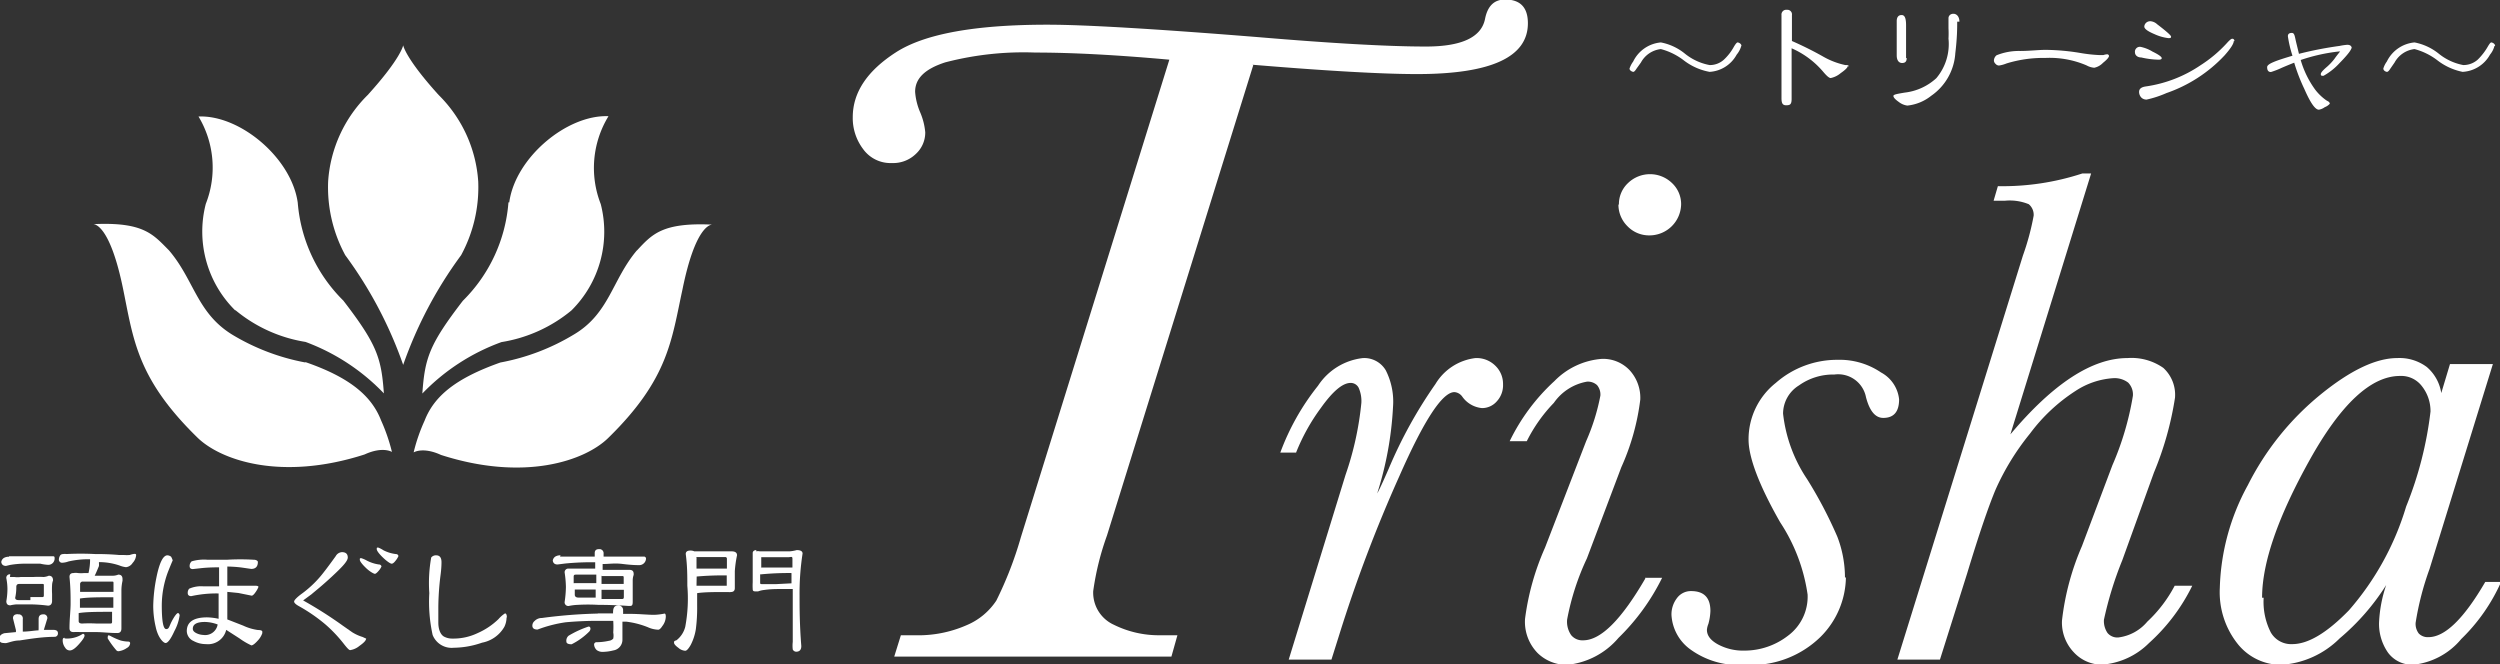
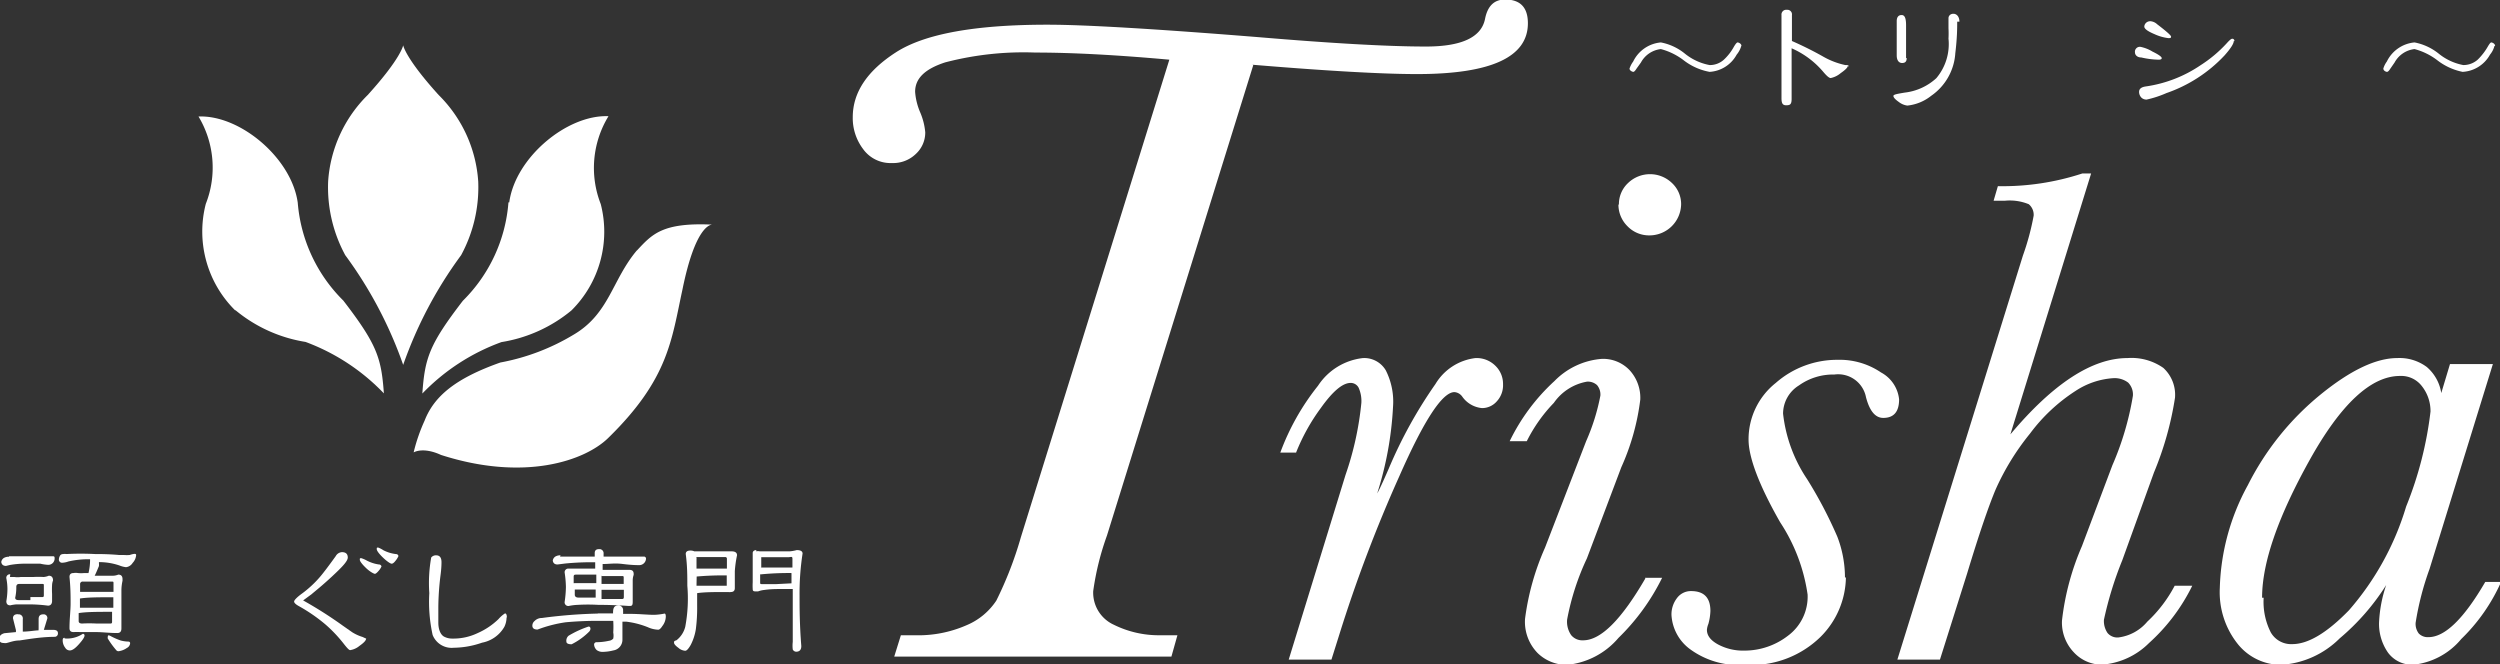
<svg xmlns="http://www.w3.org/2000/svg" id="レイヤー_1" data-name="レイヤー 1" viewBox="0 0 157.93 41.95">
  <rect x="0" y="0" width="157.93" height="41.95" fill="#333333" stroke="none" />
  <defs>
    <style>.cls-1{fill:none;}.cls-2{clip-path:url(#clip-path);}.cls-3{fill:#fff;}</style>
    <clipPath id="clip-path" transform="translate(-10 -3)">
      <polyline class="cls-1" points="288.66 -476.43 288.66 118.85 -130.87 118.85 -130.87 -476.43" />
    </clipPath>
  </defs>
  <g class="cls-2">
    <path class="cls-3" d="M89.17,7.12,79.93,36.83a17.31,17.31,0,0,0-.87,3.51,2.23,2.23,0,0,0,1.31,2.13,6.41,6.41,0,0,0,2.93.66h1.08L84,44.48H66.49l.42-1.35h.9a7.58,7.58,0,0,0,3.24-.63,4.19,4.19,0,0,0,1.89-1.56,23.42,23.42,0,0,0,1.55-4L83.87,6.77c-3.33-.3-6.15-.45-8.48-.45a19.6,19.6,0,0,0-5.68.62c-1.26.41-1.9,1-1.9,1.86a4,4,0,0,0,.33,1.32,4.12,4.12,0,0,1,.31,1.24,1.83,1.83,0,0,1-.59,1.36,2.06,2.06,0,0,1-1.52.58,2.13,2.13,0,0,1-1.82-.89,3.24,3.24,0,0,1-.65-2c0-1.57.91-2.93,2.72-4.1s5-1.75,9.58-1.75q3.52,0,13.36.79,7,.59,10.55.59c2.25,0,3.49-.58,3.73-1.73.16-.83.58-1.24,1.27-1.24q1.44,0,1.44,1.5,0,3.21-7,3.21-3.3,0-10.4-.59" transform="translate(-10 -3)" />
    <path class="cls-3" d="M91.88,31.59h-1a15.13,15.13,0,0,1,2.38-4.22,3.91,3.91,0,0,1,2.84-1.75,1.58,1.58,0,0,1,1.44.77A4.37,4.37,0,0,1,98,28.7a21.54,21.54,0,0,1-1,5.47c.09-.14.34-.67.74-1.59a28.77,28.77,0,0,1,2.94-5.32,3.42,3.42,0,0,1,2.53-1.64,1.68,1.68,0,0,1,1.26.49,1.59,1.59,0,0,1,.48,1.17,1.49,1.49,0,0,1-.4,1.08,1.23,1.23,0,0,1-.93.42,1.72,1.72,0,0,1-1.25-.73.67.67,0,0,0-.49-.28q-1.14,0-3.48,5.31a89.6,89.6,0,0,0-3.79,10l-.5,1.59H91.41L95,33a19.68,19.68,0,0,0,1-4.55,2.06,2.06,0,0,0-.17-.95.56.56,0,0,0-.51-.31c-.5,0-1.12.52-1.87,1.57a12.56,12.56,0,0,0-1.59,2.87" transform="translate(-10 -3)" />
    <path class="cls-3" d="M113.92,39.5H115a13.82,13.82,0,0,1-2.76,3.8A4.89,4.89,0,0,1,109,45a2.63,2.63,0,0,1-1.86-.74,2.82,2.82,0,0,1-.8-2.17,16.11,16.11,0,0,1,1.26-4.49l2.6-6.73a13.29,13.29,0,0,0,.9-2.88.93.93,0,0,0-.21-.66.86.86,0,0,0-.64-.22,3.23,3.23,0,0,0-2.09,1.34,9.72,9.72,0,0,0-1.71,2.42h-1.08a12.6,12.6,0,0,1,2.83-3.8,4.68,4.68,0,0,1,3-1.4,2.31,2.31,0,0,1,1.74.71,2.58,2.58,0,0,1,.68,1.86,14.75,14.75,0,0,1-1.2,4.28l-2.17,5.75A15.92,15.92,0,0,0,109,42.13a1.48,1.48,0,0,0,.26,1,.91.91,0,0,0,.75.32c1.12,0,2.42-1.31,3.93-3.91m-1.67-23.62a1.82,1.82,0,0,1,.58-1.36,2,2,0,0,1,2.77,0,1.82,1.82,0,0,1,.58,1.36,2,2,0,0,1-2,1.95,1.89,1.89,0,0,1-1.4-.59,1.91,1.91,0,0,1-.56-1.36" transform="translate(-10 -3)" />
    <path class="cls-3" d="M126.61,39.47A5.41,5.41,0,0,1,125,43.24,6.26,6.26,0,0,1,120.24,45a5.23,5.23,0,0,1-3.49-1,2.88,2.88,0,0,1-1.16-2.16,1.69,1.69,0,0,1,.35-1.06,1.09,1.09,0,0,1,.89-.44c.82,0,1.22.42,1.22,1.26a3.52,3.52,0,0,1-.13.82,1.19,1.19,0,0,0-.09.37c0,.36.23.66.7.92a3.35,3.35,0,0,0,1.67.39,4.49,4.49,0,0,0,2.75-.94,3.07,3.07,0,0,0,1.24-2.6A11.17,11.17,0,0,0,122.46,36c-1.36-2.38-2-4.13-2-5.23a4.54,4.54,0,0,1,1.72-3.58,5.88,5.88,0,0,1,3.91-1.46,4.66,4.66,0,0,1,2.74.8,2.18,2.18,0,0,1,1.14,1.7q0,1.17-1,1.17c-.5,0-.86-.43-1.09-1.3a1.79,1.79,0,0,0-2-1.44,3.72,3.72,0,0,0-2.24.69,2.1,2.1,0,0,0-1,1.78,9.24,9.24,0,0,0,1.52,4.14,27.28,27.28,0,0,1,1.91,3.64,7.19,7.19,0,0,1,.48,2.58" transform="translate(-10 -3)" />
    <path class="cls-3" d="M132.55,44.67h-2.69l7.93-25.52a16.16,16.16,0,0,0,.68-2.52.87.87,0,0,0-.31-.73,3.17,3.17,0,0,0-1.5-.22h-.72l.27-.92a16.16,16.16,0,0,0,5.33-.8h.56L137,30.44q4.05-4.82,7.4-4.82a3.5,3.5,0,0,1,2.26.62,2.3,2.3,0,0,1,.74,1.88,20.27,20.27,0,0,1-1.33,4.73l-2,5.54a22.61,22.61,0,0,0-1.16,3.76,1.33,1.33,0,0,0,.23.84.81.81,0,0,0,.68.28,2.85,2.85,0,0,0,1.83-1A8.53,8.53,0,0,0,147.38,40h1.11a11.92,11.92,0,0,1-2.73,3.62,4.7,4.7,0,0,1-3,1.37A2.43,2.43,0,0,1,141,44.2a2.72,2.72,0,0,1-.74-2,16.41,16.41,0,0,1,1.26-4.7l1.92-5.1A18.48,18.48,0,0,0,144.74,28a1.07,1.07,0,0,0-.3-.83,1.41,1.41,0,0,0-.94-.28,4.9,4.9,0,0,0-2.39.81,11,11,0,0,0-2.87,2.69,15.71,15.71,0,0,0-2.18,3.55c-.46,1.1-1.06,2.87-1.79,5.28Z" transform="translate(-10 -3)" />
    <path class="cls-3" d="M164.77,26h2.71l-4,12.94a18.23,18.23,0,0,0-.88,3.4,1,1,0,0,0,.2.68.79.79,0,0,0,.61.23q1.56,0,3.59-3.49h1a11.56,11.56,0,0,1-2.52,3.61,4.55,4.55,0,0,1-3,1.62,1.89,1.89,0,0,1-1.63-.77,3.17,3.17,0,0,1-.56-1.9,8.43,8.43,0,0,1,.45-2.36,14.56,14.56,0,0,1-2.94,3.37A5.74,5.74,0,0,1,154.09,45a3.51,3.51,0,0,1-2.72-1.31,5.24,5.24,0,0,1-1.14-3.55A14.26,14.26,0,0,1,152,33.65a17.54,17.54,0,0,1,4.6-5.73q2.83-2.3,4.84-2.3a2.88,2.88,0,0,1,1.86.56,2.71,2.71,0,0,1,.92,1.65ZM153,40.76a4.26,4.26,0,0,0,.45,2.19,1.48,1.48,0,0,0,1.36.74c1,0,2.19-.71,3.58-2.14A17.65,17.65,0,0,0,162,35a23.17,23.17,0,0,0,1.54-6A2.54,2.54,0,0,0,163,27.4a1.64,1.64,0,0,0-1.39-.65c-1.83,0-3.74,1.78-5.71,5.32s-3,6.45-3,8.69" transform="translate(-10 -3)" />
    <path class="cls-3" d="M120,5.9a1.48,1.48,0,0,1-.29.55A2.09,2.09,0,0,1,118,7.54a3.78,3.78,0,0,1-1.61-.71,4.1,4.1,0,0,0-1.47-.73,1.64,1.64,0,0,0-1.26.85l-.28.39c-.08.13-.15.2-.2.2s-.24-.07-.24-.21a1.6,1.6,0,0,1,.23-.44,2.15,2.15,0,0,1,1.75-1.21,3.41,3.41,0,0,1,1.52.71,3.5,3.5,0,0,0,1.56.72,1.31,1.31,0,0,0,.9-.34,3.25,3.25,0,0,0,.63-.81c.11-.19.19-.28.24-.28s.24.07.24.22" transform="translate(-10 -3)" />
    <path class="cls-3" d="M126.73,7.16c0,.1-.15.25-.45.46a1.42,1.42,0,0,1-.63.31c-.1,0-.25-.13-.47-.39a5.5,5.5,0,0,0-2-1.49c0,.35,0,.88,0,1.6s0,1.24,0,1.6-.11.4-.35.4-.29-.16-.29-.46,0-.68,0-1.22,0-1,0-1.23V5.06c0-.13,0-.31,0-.55s0-.44,0-.56a.3.3,0,0,1,.34-.33.29.29,0,0,1,.32.33c0,.19,0,.46,0,.82s0,.64,0,.82c.61.27,1.26.58,2,1a4.83,4.83,0,0,0,1.37.52c.14,0,.22,0,.22.1" transform="translate(-10 -3)" />
    <path class="cls-3" d="M133.64,4.37c0,.4,0,1-.12,2A3.54,3.54,0,0,1,132,9.05a2.89,2.89,0,0,1-1.51.62,1.11,1.11,0,0,1-.54-.23c-.23-.16-.34-.29-.34-.38s.24-.13.71-.21a3.55,3.55,0,0,0,2-.91,3.34,3.34,0,0,0,.77-2.5,6.29,6.29,0,0,0,0-.65c0-.29,0-.5,0-.64s.11-.28.31-.28.38.17.38.5m-3.33,2.3c0,.21-.09.31-.29.31s-.34-.16-.34-.48V4.34c0-.26.11-.39.31-.39s.28.21.28.64c0,.08,0,.19,0,.31s0,.18,0,.21,0,.44,0,.79,0,.6,0,.77" transform="translate(-10 -3)" />
-     <path class="cls-3" d="M143.23,6.53c0,.09-.13.24-.38.44a1.07,1.07,0,0,1-.55.31,1.2,1.2,0,0,1-.49-.15,5.92,5.92,0,0,0-2.6-.47,7.89,7.89,0,0,0-2.46.35,2,2,0,0,1-.47.13.29.29,0,0,1-.21-.1.31.31,0,0,1-.11-.2.44.44,0,0,1,.17-.35,3.76,3.76,0,0,1,1.48-.27c.61,0,1.15-.07,1.62-.07a14,14,0,0,1,2.21.2,9.42,9.42,0,0,0,1.19.13l.24,0a1,1,0,0,1,.23-.05.12.12,0,0,1,.13.14" transform="translate(-10 -3)" />
    <path class="cls-3" d="M146.56,6.67c0,.07-.06.1-.2.1a5.2,5.2,0,0,1-1.09-.14c-.26,0-.4-.16-.4-.32a.31.31,0,0,1,.35-.35,2.35,2.35,0,0,1,.76.3c.39.19.58.33.58.41m4.55-1.07c0,.16-.19.46-.58.9a9.1,9.1,0,0,1-3.67,2.38,6.63,6.63,0,0,1-1.25.41.45.45,0,0,1-.34-.13.52.52,0,0,1-.14-.35c0-.2.14-.31.43-.35A8.22,8.22,0,0,0,149,7.13a8.34,8.34,0,0,0,1.67-1.4c.17-.19.28-.28.33-.28a.13.13,0,0,1,.15.15m-4-.29c0,.06,0,.1-.16.1a2.94,2.94,0,0,1-.88-.25c-.43-.18-.65-.34-.65-.48s.13-.34.38-.34a.7.7,0,0,1,.43.19c.59.45.88.71.88.78" transform="translate(-10 -3)" />
-     <path class="cls-3" d="M158.55,6c0,.15-.25.47-.77,1a4,4,0,0,1-1,.79c-.11,0-.17,0-.17-.1s.11-.22.32-.41a3.5,3.5,0,0,0,.54-.56c.08-.12.2-.27.36-.47l-.06,0a11.35,11.35,0,0,0-2.43.54,6,6,0,0,0,.92,1.88,3.21,3.21,0,0,0,.7.67l.14.08a.2.2,0,0,1,.08.13.79.79,0,0,1-.32.22.89.89,0,0,1-.37.16c-.24,0-.54-.44-.92-1.31a11.28,11.28,0,0,1-.64-1.66s-.29.11-.78.32a5.15,5.15,0,0,1-.69.27c-.16,0-.24-.1-.24-.31s.53-.4,1.6-.72a7.27,7.27,0,0,1-.29-1.23c0-.14.08-.21.25-.21s.18.19.27.58l.18.74a23.36,23.36,0,0,1,2.57-.5,3.64,3.64,0,0,1,.48-.07c.2,0,.29.09.29.26" transform="translate(-10 -3)" />
    <path class="cls-3" d="M167.58,5.9a1.4,1.4,0,0,1-.28.55,2.11,2.11,0,0,1-1.73,1.09A3.83,3.83,0,0,1,164,6.83a4.1,4.1,0,0,0-1.47-.73,1.65,1.65,0,0,0-1.26.85l-.27.39c-.08.13-.15.2-.21.2s-.23-.07-.23-.21a1.44,1.44,0,0,1,.22-.44,2.16,2.16,0,0,1,1.75-1.21,3.48,3.48,0,0,1,1.53.71,3.48,3.48,0,0,0,1.55.72,1.36,1.36,0,0,0,.91-.34,3.8,3.8,0,0,0,.63-.81c.11-.19.18-.28.23-.28s.24.07.24.22" transform="translate(-10 -3)" />
    <path class="cls-3" d="M11.15,41.81a.26.26,0,0,1,.29.3v.79c.38,0,.71-.07,1-.08a.38.38,0,0,1,0-.1l0-.61c0-.2.09-.3.29-.3a.23.23,0,0,1,.26.26l-.22.72.6,0c.19,0,.29.07.29.21a.21.21,0,0,1-.19.23c-.77,0-1.52.12-2.24.23-.33,0-.6.11-.81.16a.54.54,0,0,1-.18,0c-.19,0-.29-.08-.29-.26s.11-.3.33-.36l.73-.07a.36.36,0,0,1,0-.11l-.19-.76c0-.17.1-.26.3-.26m-.55-3.66h2.74c.09,0,.14,0,.14.11a.4.4,0,0,1-.44.43,2.79,2.79,0,0,1-.46-.07c-.25,0-.53,0-.82,0a5.59,5.59,0,0,0-1.1.08l-.25.06c-.18,0-.28-.09-.3-.25a.37.37,0,0,1,.16-.25.62.62,0,0,1,.33-.08m.06,1.28.28,0a1.36,1.36,0,0,0,.4,0h.8a5.33,5.33,0,0,1,.64,0,1,1,0,0,0,.33-.08q.27,0,.27.3l0,0a.91.91,0,0,0-.06.28,5.17,5.17,0,0,0,0,.57c0,.11,0,.25,0,.44s-.09.3-.26.3a9.34,9.34,0,0,0-1.11-.08c-.46,0-.75,0-.88,0a2.49,2.49,0,0,0-.39.06c-.17,0-.25-.09-.25-.26a4.66,4.66,0,0,0,.07-.77,3.64,3.64,0,0,0-.07-.68.22.22,0,0,1,.25-.25m1.27,1.44c.21,0,.45,0,.71,0,.09,0,.14,0,.14-.11V40c0-.08,0-.11-.07-.11-.34,0-.83,0-1.49,0-.12,0-.18.06-.18.19a3,3,0,0,1-.07.68c0,.1.07.15.22.15s.46,0,.74,0M14,38a.58.58,0,0,1,.19,0A17.43,17.43,0,0,1,16,38c.33,0,.83,0,1.52.06h.3a2.31,2.31,0,0,0,.38,0,1.28,1.28,0,0,1,.28-.07c.08,0,.12,0,.12.08a.81.81,0,0,1-.22.49.57.57,0,0,1-.42.27,1.6,1.6,0,0,1-.42-.11,4,4,0,0,0-1.29-.21v.07a.82.82,0,0,1,0,.18c-.12.29-.21.5-.27.61h.35c.23,0,.5,0,.81,0a.93.93,0,0,0,.33-.07c.18,0,.27.09.27.29l0,.1a2.83,2.83,0,0,0-.07.59q0,.56,0,1.2c0,.3,0,.71,0,1.22,0,.2-.09.29-.26.29-.5,0-.94-.06-1.33-.06s-.84,0-1,0a3.82,3.82,0,0,0-.43,0c-.18,0-.26-.08-.26-.25,0-.59.07-1.1.07-1.55s0-1-.07-1.68c0-.17.08-.25.26-.25a.84.84,0,0,1,.27,0,1.9,1.9,0,0,0,.4,0h.27a3.56,3.56,0,0,0,.1-.79v-.08a5.56,5.56,0,0,0-1.37.14,1.29,1.29,0,0,1-.38.08.2.2,0,0,1-.22-.22.5.5,0,0,1,.11-.28A.31.31,0,0,1,14,38m.08,5.33a1.68,1.68,0,0,0,.33,0,1.76,1.76,0,0,0,.82-.29.1.1,0,0,1,.11.11c0,.1-.11.27-.34.53s-.42.41-.59.41a.34.34,0,0,1-.29-.17.77.77,0,0,1-.16-.48q0-.15.12-.15m1.93-.9c.27,0,.58,0,.93,0,.09,0,.14,0,.14-.11v-.63c-.91,0-1.61,0-2.11.08h0l0,.51c0,.1.08.15.22.15a8,8,0,0,1,.9,0m-1.07-1h2.14v-.66c-.91,0-1.61,0-2.11.08h0c0,.2,0,.39,0,.58m0-1h2.12v-.55c0-.07,0-.1-.08-.1-.42,0-1,0-1.85,0a.16.16,0,0,0-.18.18c0,.17,0,.34,0,.51m1.82,2.72.05,0a4.44,4.44,0,0,0,.69.31,2,2,0,0,0,.49.07.1.1,0,0,1,.11.11.36.36,0,0,1-.2.29,1.17,1.17,0,0,1-.54.21.18.18,0,0,1-.13-.06,5.59,5.59,0,0,1-.54-.74.16.16,0,0,1,0-.1c0-.07,0-.11.11-.11" transform="translate(-10 -3)" />
-     <path class="cls-3" d="M21.35,41.86a2.91,2.91,0,0,1-.33,1c-.23.51-.42.76-.56.76s-.48-.34-.62-1a5.91,5.91,0,0,1-.16-1.35,10,10,0,0,1,.2-1.78c.19-.94.42-1.41.7-1.41a.42.42,0,0,1,.23.09,1.22,1.22,0,0,1,.1.23c-.07.16-.17.4-.3.73a6.08,6.08,0,0,0-.39,2.1c0,1,.09,1.51.28,1.51s.18-.17.36-.51.32-.5.38-.5.11.07.11.19m5.22,1.08a1.27,1.27,0,0,1-.28.46c-.18.2-.32.31-.41.31a4.34,4.34,0,0,1-.75-.44l-.84-.54a1.18,1.18,0,0,1-1.28.9,1.63,1.63,0,0,1-.79-.2.7.7,0,0,1-.42-.62q0-.87,1.29-.87a3.78,3.78,0,0,1,.72.09v-.81c0-.37,0-.64,0-.79a7.36,7.36,0,0,0-1.73.17c-.15,0-.22-.08-.22-.19a.39.39,0,0,1,.09-.28,1.86,1.86,0,0,1,.89-.15c-.34,0,0,0,1,0v-1.2c-.25,0-.62,0-1.12.05l-.54.06c-.13,0-.2-.06-.2-.19a.38.38,0,0,1,.13-.3,2.79,2.79,0,0,1,1-.1h1.23a14.31,14.31,0,0,1,1.69,0c.17,0,.26.08.26.14,0,.29-.14.44-.42.44l-.62-.09a7.91,7.91,0,0,0-.89-.06V40c.26,0,.8,0,1.64,0,.19,0,.3,0,.33.07a1.41,1.41,0,0,1-.18.33c-.1.15-.19.23-.25.23l-.84-.17-.7-.07v.87c0,.43,0,.72,0,.87l1,.39a3.2,3.2,0,0,0,.94.28q.24,0,.27.09m-2.82-.44a2.4,2.4,0,0,0-.8-.16c-.51,0-.77.14-.77.43,0,.12.08.21.25.29a1.07,1.07,0,0,0,.41.1.8.8,0,0,0,.91-.66" transform="translate(-10 -3)" />
    <path class="cls-3" d="M33.13,43.33c0,.13-.15.28-.42.47a1.2,1.2,0,0,1-.59.27c-.07,0-.19-.13-.38-.37a8.75,8.75,0,0,0-1.19-1.26,10.54,10.54,0,0,0-1.67-1.15c-.2-.11-.3-.21-.3-.29s.17-.27.52-.52a6.79,6.79,0,0,0,1.16-1.09c.2-.24.52-.66.95-1.26a.48.48,0,0,1,.39-.25c.25,0,.37.12.37.34s-.32.57-1,1.2-1,.87-1.29,1.12l-.53.39a26.16,26.16,0,0,1,2.5,1.59l.6.42a2.72,2.72,0,0,0,.66.3l.19.09m1-4.55a1,1,0,0,1-.18.28c-.11.13-.19.19-.24.19s-.3-.12-.56-.37-.39-.43-.39-.52,0-.1.09-.1a1.8,1.8,0,0,1,.33.14,2.37,2.37,0,0,0,.79.26.16.16,0,0,1,.16.12m1.07-.65a1.19,1.19,0,0,1-.18.29c-.1.13-.18.19-.25.19s-.28-.13-.55-.39-.39-.44-.39-.53,0-.1.09-.1a1.6,1.6,0,0,1,.33.17A2.3,2.3,0,0,0,35,38c.1,0,.15.05.17.12" transform="translate(-10 -3)" />
    <path class="cls-3" d="M42,42a1.38,1.38,0,0,1-.14.6,2.07,2.07,0,0,1-1.41,1,5.6,5.6,0,0,1-1.79.32,1.29,1.29,0,0,1-1.33-.81,9.69,9.69,0,0,1-.21-2.64,9.22,9.22,0,0,1,.12-2.25.38.38,0,0,1,.31-.14c.23,0,.34.15.34.43,0,.09,0,.37-.06.82a17.36,17.36,0,0,0-.14,2q0,.8,0,1c0,.47.16.77.35.88a1.08,1.08,0,0,0,.54.13A3.54,3.54,0,0,0,40.16,43a4.49,4.49,0,0,0,1.33-.89,1.94,1.94,0,0,1,.41-.36c.08,0,.12.09.12.26" transform="translate(-10 -3)" />
    <path class="cls-3" d="M47.73,41.75c.29,0,.61,0,1,0a.46.46,0,0,1,0-.1c0-.26.1-.4.3-.4a.29.29,0,0,1,.33.33,1.06,1.06,0,0,1,0,.2l.44,0c.59,0,1.1.06,1.52.06a3.66,3.66,0,0,0,.66-.08c.05,0,.08.06.08.19a1,1,0,0,1-.22.6c-.1.16-.19.23-.26.23a1.74,1.74,0,0,1-.66-.16,5.4,5.4,0,0,0-1.37-.35l-.23,0v.06c0,.46,0,.82,0,1.07a.68.68,0,0,1-.58.69,2.84,2.84,0,0,1-.69.09.61.61,0,0,1-.35-.11.51.51,0,0,1-.17-.37.15.15,0,0,1,.15-.13,3.72,3.72,0,0,0,.79-.09.42.42,0,0,0,.27-.14,1,1,0,0,0,0-.38,6.12,6.12,0,0,0,0-.74c-.33,0-.67,0-1,0q-1,0-2,.09a8.26,8.26,0,0,0-1.78.46c-.22,0-.33-.08-.33-.25a.38.38,0,0,1,.14-.29.63.63,0,0,1,.46-.19,31.57,31.57,0,0,1,3.56-.28m-2.41-3.6h2.19v-.22c0-.17.09-.25.27-.25a.26.26,0,0,1,.29.29v.18h2.54a.13.13,0,0,1,.14.11.42.42,0,0,1-.12.3.42.42,0,0,1-.33.13c-.12,0-.44,0-1-.07s-.83,0-1.29,0V39h.09c.36,0,.79,0,1.28,0l.33,0c.17,0,.26.08.26.25l0,.07a1,1,0,0,0-.06.34c0,.23,0,.47,0,.71s0,.38,0,.65-.08.26-.25.26c-.72-.05-1.36-.07-1.93-.07a11.19,11.19,0,0,0-1.29,0,3.38,3.38,0,0,0-.57.07.23.23,0,0,1-.26-.26,7,7,0,0,0,.08-.94,6.87,6.87,0,0,0-.08-.91.23.23,0,0,1,.26-.25l.27,0,.4,0h1v-.4a16.92,16.92,0,0,0-1.91.08l-.47.06c-.18,0-.28-.09-.3-.25a.37.37,0,0,1,.16-.25.62.62,0,0,1,.33-.08m1.77,4.5q.12,0,.12.15a.29.29,0,0,1-.08.17,4.26,4.26,0,0,1-1.11.8c-.22,0-.33-.06-.33-.17a.41.41,0,0,1,.14-.37,6.29,6.29,0,0,1,1.26-.58m.45-1.81v-.53l-1.32,0c0,.12,0,.22,0,.33s.08.18.22.18c.34,0,.72,0,1.15,0m-1.31-.91h1.3v-.54H46.43c-.13,0-.19,0-.19.14s0,.27,0,.4M48,40.3v.54l1.26,0c.1,0,.15,0,.15-.14v-.44H48m0-.9v.53H49.4v-.44s0-.06-.08-.06c-.34,0-.78,0-1.3,0" transform="translate(-10 -3)" />
    <path class="cls-3" d="M54,37.83l1.85,0,.37,0c.22,0,.34.08.34.25a6.92,6.92,0,0,0-.14,1c0,.18,0,.54,0,1.07,0,.17-.09.25-.26.25a.29.29,0,0,1-.14,0h-.05c-.82,0-1.46,0-1.93.07h0v.79a10.48,10.48,0,0,1-.08,1.47,3.28,3.28,0,0,1-.32,1c-.14.25-.26.38-.35.38a.72.72,0,0,1-.44-.19c-.18-.13-.27-.24-.27-.32s0-.11.15-.15a1.56,1.56,0,0,0,.56-.86A9.68,9.68,0,0,0,53.42,40c0-.61,0-1.27-.1-2,0-.15.1-.22.29-.22a.55.55,0,0,1,.25.05H54m0,.39a.38.38,0,0,1,0,.1v.6h1.92c0-.25,0-.45,0-.63a.1.1,0,0,0-.11-.1l-1.83,0M54,40h1.91v0c0-.24,0-.45,0-.65a18.82,18.82,0,0,0-1.9.07h0Zm3.77-2.17a.5.5,0,0,1,.23,0l1.88,0a2.37,2.37,0,0,0,.45-.08c.24,0,.37.07.37.22a16.45,16.45,0,0,0-.19,2.66c0,.74,0,1.8.11,3.18q0,.36-.33.36a.25.25,0,0,1-.21-.14,2.08,2.08,0,0,1,0-.48c0-1.27,0-2.38,0-3.34H60l-.87,0a6.22,6.22,0,0,0-.86.06,1.52,1.52,0,0,0-.38.09l-.11,0c-.15,0-.23,0-.23-.15a4,4,0,0,1,0-.43c0-.23,0-.47,0-.73s0-.33,0-.59,0-.44,0-.53.08-.18.23-.18M60,39.85c0-.22,0-.44,0-.65a18.3,18.3,0,0,0-1.9.08h-.08l0,.52c0,.07,0,.1.11.1.24,0,.54,0,.91,0Zm-1.94-1h2c0-.19,0-.37,0-.55s-.09-.1-.27-.1l-1.7,0c0,.2,0,.41,0,.64" transform="translate(-10 -3)" />
    <path class="cls-3" d="M55,17.16h0" transform="translate(-10 -3)" />
    <path class="cls-3" d="M50.24,18.81c-1.58,1.87-1.74,4-4,5.33a13.84,13.84,0,0,1-4.63,1.76c-2.83,1-4.19,2.13-4.79,3.68a11,11,0,0,0-.69,2s.58-.37,1.73.16c5.28,1.7,9.1.36,10.56-1.07,3.82-3.73,4-6.2,4.69-9.37.81-4,1.76-4.11,1.89-4.11-3.2-.15-3.82.63-4.78,1.65" transform="translate(-10 -3)" />
    <path class="cls-3" d="M42.12,15.78A9.79,9.79,0,0,1,39.24,22c-2.13,2.77-2.4,3.62-2.56,5.86a13.19,13.19,0,0,1,5-3.25,9.2,9.2,0,0,0,4.42-2,7,7,0,0,0,1.85-6.72,6.26,6.26,0,0,1,.49-5.55c-2.62-.11-5.89,2.62-6.27,5.45" transform="translate(-10 -3)" />
    <path class="cls-3" d="M15.9,17.16h0" transform="translate(-10 -3)" />
-     <path class="cls-3" d="M29.3,25.9a13.84,13.84,0,0,1-4.63-1.76c-2.24-1.38-2.4-3.46-4-5.33-1-1-1.58-1.8-4.78-1.65.13,0,1.08.14,1.89,4.11.65,3.17.87,5.64,4.69,9.37,1.46,1.43,5.28,2.77,10.56,1.07,1.15-.53,1.73-.16,1.73-.16a11.5,11.5,0,0,0-.69-2c-.6-1.55-2-2.72-4.79-3.68" transform="translate(-10 -3)" />
    <path class="cls-3" d="M24.88,22.6a9.2,9.2,0,0,0,4.42,2,13.19,13.19,0,0,1,4.95,3.25c-.16-2.24-.43-3.09-2.56-5.86a9.79,9.79,0,0,1-2.88-6.18c-.39-2.83-3.65-5.56-6.27-5.45A6.26,6.26,0,0,1,23,15.88a7,7,0,0,0,1.85,6.72" transform="translate(-10 -3)" />
    <path class="cls-3" d="M40.21,14.46A8.46,8.46,0,0,0,37.71,9c-2.12-2.34-2.24-3.14-2.24-3.14h0s-.12.8-2.24,3.14a8.46,8.46,0,0,0-2.5,5.45,9,9,0,0,0,1.08,4.67,26.28,26.28,0,0,1,3.66,6.93h0a26.28,26.28,0,0,1,3.66-6.93,9,9,0,0,0,1.08-4.67" transform="translate(-10 -3)" />
  </g>
</svg>